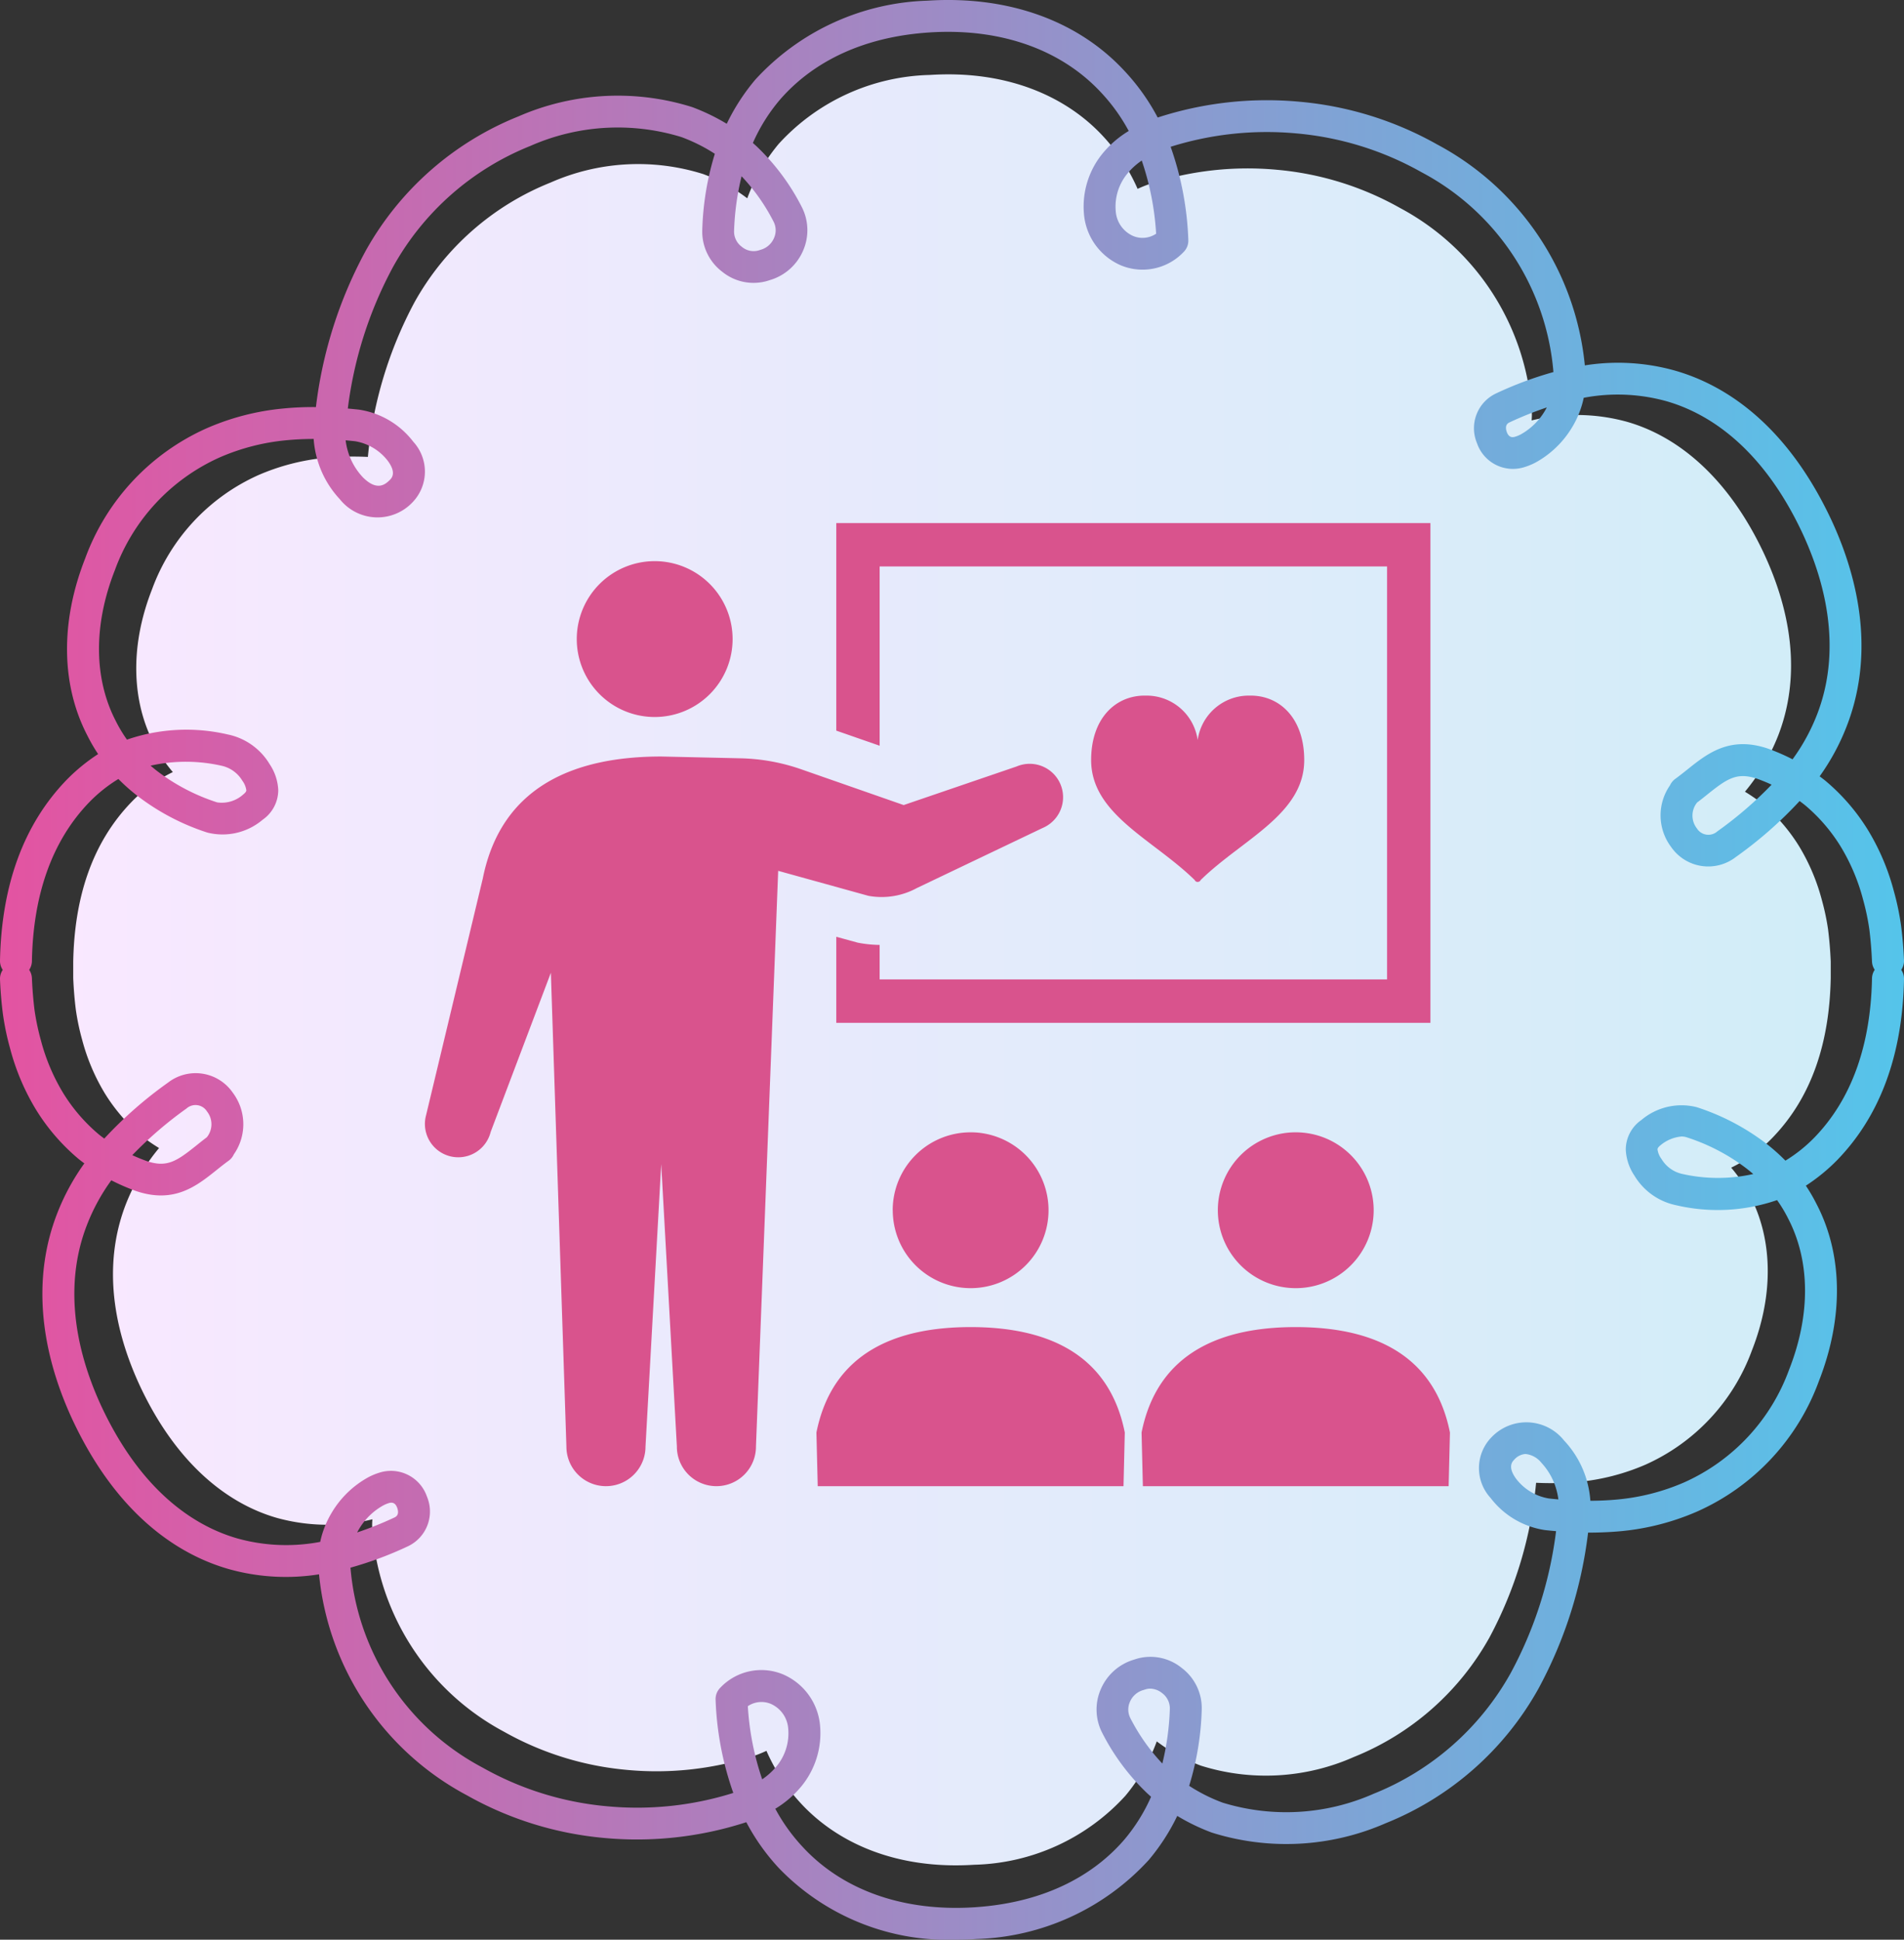
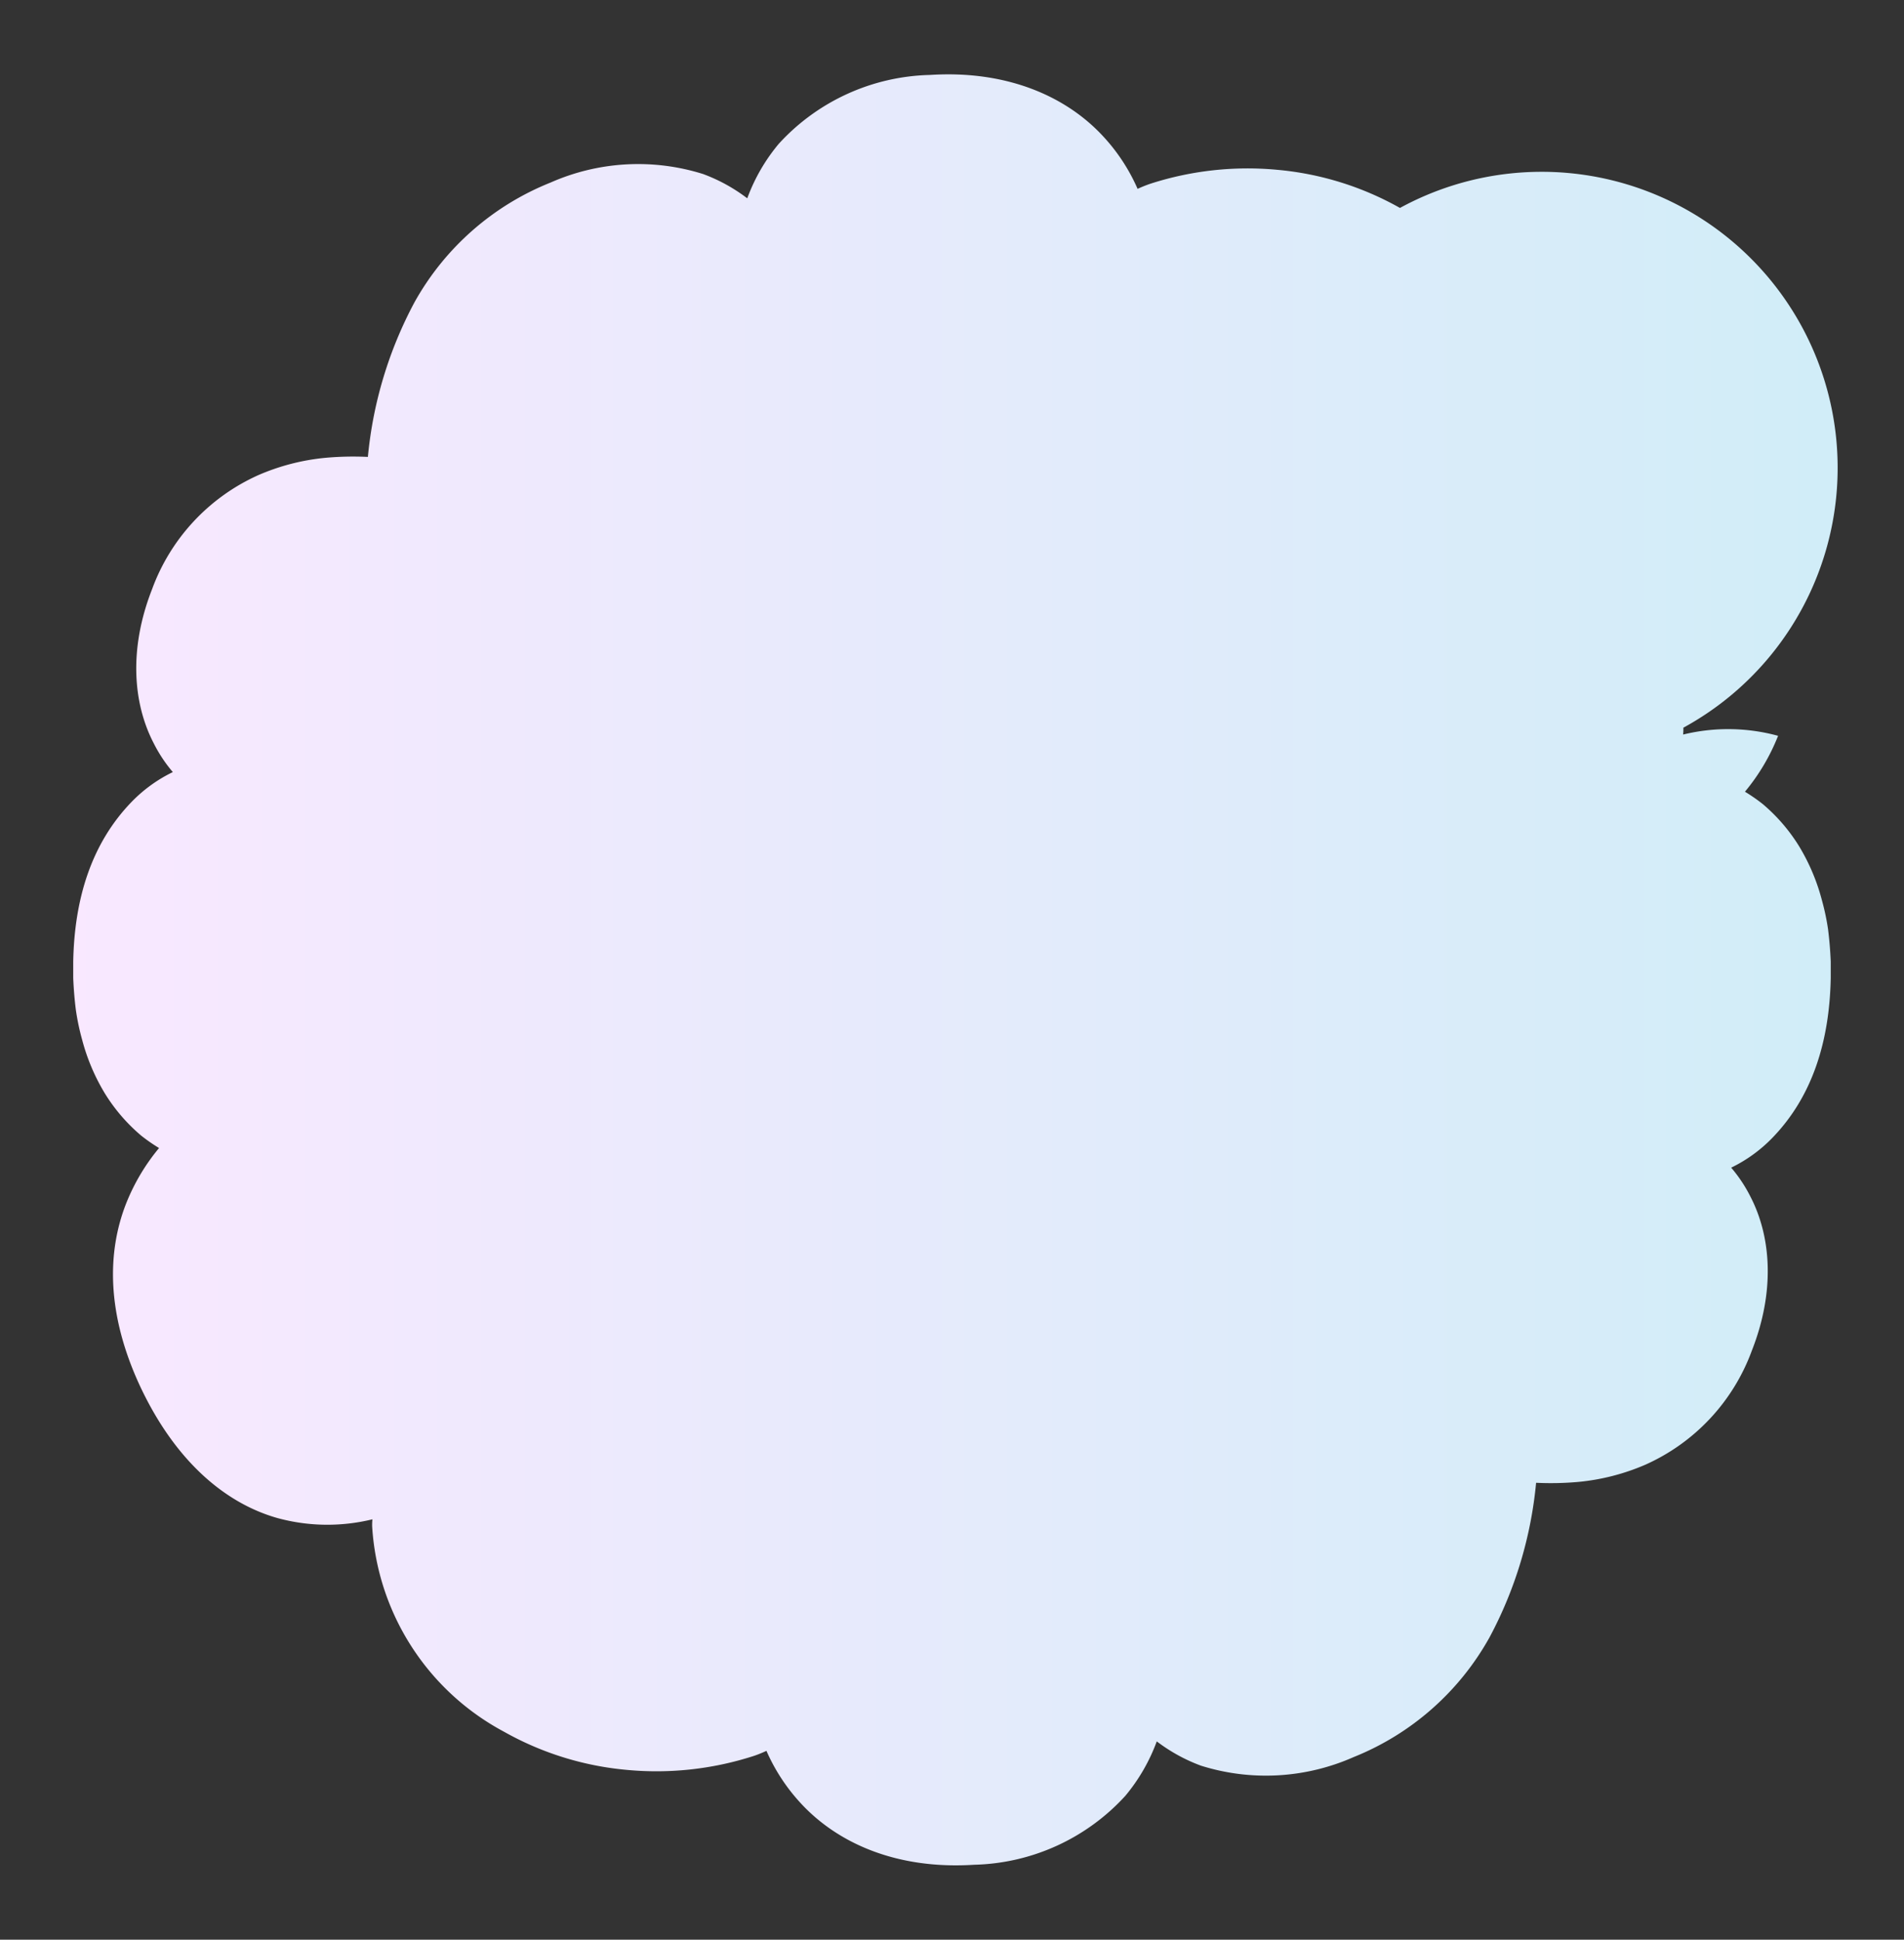
<svg xmlns="http://www.w3.org/2000/svg" width="130" height="132.424" viewBox="0 0 130 132.424">
  <rect x="0" y="0" width="130" height="132.424" fill="#333333" stroke="none" />
  <defs>
    <linearGradient id="linear-gradient" y1="0.042" x2="0.985" y2="0.042" gradientUnits="objectBoundingBox">
      <stop offset="0" stop-color="#f9e8ff" />
      <stop offset="1" stop-color="#d1edf8" />
    </linearGradient>
    <clipPath id="clip-path">
-       <rect id="長方形_263" data-name="長方形 263" width="130" height="132.424" fill="none" />
-     </clipPath>
+       </clipPath>
    <linearGradient id="linear-gradient-2" y1="0.5" x2="1" y2="0.5" gradientUnits="objectBoundingBox">
      <stop offset="0" stop-color="#e453a1" />
      <stop offset="1" stop-color="#54c5eb" />
    </linearGradient>
  </defs>
  <g id="ico_03" transform="translate(-12 -275.776)">
    <g id="グループ_734" data-name="グループ 734" transform="translate(-13 282.852)">
      <g id="グループ_731" data-name="グループ 731">
-         <path id="パス_421" data-name="パス 421" d="M119.823,58.422a16.283,16.283,0,0,0-.43-2.048,13.926,13.926,0,0,0-1.551-3.669,12.056,12.056,0,0,0-2.487-2.888,11.664,11.664,0,0,0-1.215-.842,13.988,13.988,0,0,0,2.263-3.817c1.276-3.274,1.35-7.469-.965-12.446-2.444-5.206-5.888-8.012-9.379-9a12.958,12.958,0,0,0-6.484-.086,4.313,4.313,0,0,0,.018-.469A17.062,17.062,0,0,0,90.586,9.12a20.856,20.856,0,0,0-8.407-2.606,21.6,21.6,0,0,0-8.64.955,9.255,9.255,0,0,0-.867.348,12.836,12.836,0,0,0-2.335-3.568C67.83,1.524,63.787-.3,58.488.041a14.433,14.433,0,0,0-10.315,4.7,12.5,12.5,0,0,0-2.152,3.723,11.6,11.6,0,0,0-3.01-1.657,14.8,14.8,0,0,0-10.429.584A18.476,18.476,0,0,0,23.3,15.562a27.89,27.89,0,0,0-3.182,10.556,21.087,21.087,0,0,0-2.9.061,15.073,15.073,0,0,0-4.57,1.178,13.685,13.685,0,0,0-7.265,7.793C3.8,39.18,4.057,42.911,5.505,45.686A9.791,9.791,0,0,0,6.8,47.634,9.963,9.963,0,0,0,3.985,49.67C1.246,52.5.082,56.269,0,60.568v1.138c.031.728.089,1.446.177,2.146A16.136,16.136,0,0,0,.606,65.9a13.886,13.886,0,0,0,1.552,3.669,12.055,12.055,0,0,0,2.487,2.888A11.675,11.675,0,0,0,5.86,73.3,13.994,13.994,0,0,0,3.6,77.117c-1.275,3.273-1.35,7.469.965,12.445,2.444,5.206,5.888,8.012,9.378,9a12.95,12.95,0,0,0,6.484.086,4.325,4.325,0,0,0-.018.469,17.065,17.065,0,0,0,9.007,14.034,20.861,20.861,0,0,0,8.408,2.606,21.6,21.6,0,0,0,8.64-.954c.3-.1.59-.221.867-.348a12.841,12.841,0,0,0,2.335,3.568c2.507,2.725,6.549,4.549,11.848,4.208a14.436,14.436,0,0,0,10.316-4.7,12.52,12.52,0,0,0,2.151-3.723,11.609,11.609,0,0,0,3.011,1.657,14.792,14.792,0,0,0,10.429-.584,18.473,18.473,0,0,0,9.278-8.171,27.886,27.886,0,0,0,3.182-10.556,21.208,21.208,0,0,0,2.9-.061,15.085,15.085,0,0,0,4.57-1.178,13.684,13.684,0,0,0,7.264-7.793c1.584-4.031,1.331-7.762-.117-10.537A9.826,9.826,0,0,0,113.2,74.64a9.954,9.954,0,0,0,2.813-2.036c2.739-2.827,3.9-6.6,3.985-10.9V60.568c-.031-.728-.089-1.445-.177-2.146" transform="translate(30 -2)" fill="url(#linear-gradient)" />
+         <path id="パス_421" data-name="パス 421" d="M119.823,58.422a16.283,16.283,0,0,0-.43-2.048,13.926,13.926,0,0,0-1.551-3.669,12.056,12.056,0,0,0-2.487-2.888,11.664,11.664,0,0,0-1.215-.842,13.988,13.988,0,0,0,2.263-3.817a12.958,12.958,0,0,0-6.484-.086,4.313,4.313,0,0,0,.018-.469A17.062,17.062,0,0,0,90.586,9.12a20.856,20.856,0,0,0-8.407-2.606,21.6,21.6,0,0,0-8.64.955,9.255,9.255,0,0,0-.867.348,12.836,12.836,0,0,0-2.335-3.568C67.83,1.524,63.787-.3,58.488.041a14.433,14.433,0,0,0-10.315,4.7,12.5,12.5,0,0,0-2.152,3.723,11.6,11.6,0,0,0-3.01-1.657,14.8,14.8,0,0,0-10.429.584A18.476,18.476,0,0,0,23.3,15.562a27.89,27.89,0,0,0-3.182,10.556,21.087,21.087,0,0,0-2.9.061,15.073,15.073,0,0,0-4.57,1.178,13.685,13.685,0,0,0-7.265,7.793C3.8,39.18,4.057,42.911,5.505,45.686A9.791,9.791,0,0,0,6.8,47.634,9.963,9.963,0,0,0,3.985,49.67C1.246,52.5.082,56.269,0,60.568v1.138c.031.728.089,1.446.177,2.146A16.136,16.136,0,0,0,.606,65.9a13.886,13.886,0,0,0,1.552,3.669,12.055,12.055,0,0,0,2.487,2.888A11.675,11.675,0,0,0,5.86,73.3,13.994,13.994,0,0,0,3.6,77.117c-1.275,3.273-1.35,7.469.965,12.445,2.444,5.206,5.888,8.012,9.378,9a12.95,12.95,0,0,0,6.484.086,4.325,4.325,0,0,0-.018.469,17.065,17.065,0,0,0,9.007,14.034,20.861,20.861,0,0,0,8.408,2.606,21.6,21.6,0,0,0,8.64-.954c.3-.1.59-.221.867-.348a12.841,12.841,0,0,0,2.335,3.568c2.507,2.725,6.549,4.549,11.848,4.208a14.436,14.436,0,0,0,10.316-4.7,12.52,12.52,0,0,0,2.151-3.723,11.609,11.609,0,0,0,3.011,1.657,14.792,14.792,0,0,0,10.429-.584,18.473,18.473,0,0,0,9.278-8.171,27.886,27.886,0,0,0,3.182-10.556,21.208,21.208,0,0,0,2.9-.061,15.085,15.085,0,0,0,4.57-1.178,13.684,13.684,0,0,0,7.264-7.793c1.584-4.031,1.331-7.762-.117-10.537A9.826,9.826,0,0,0,113.2,74.64a9.954,9.954,0,0,0,2.813-2.036c2.739-2.827,3.9-6.6,3.985-10.9V60.568c-.031-.728-.089-1.445-.177-2.146" transform="translate(30 -2)" fill="url(#linear-gradient)" />
      </g>
    </g>
    <g id="グループ_735" data-name="グループ 735" transform="translate(12 275.776)">
      <g id="グループ_725" data-name="グループ 725" clip-path="url(#clip-path)">
        <path id="パス_420" data-name="パス 420" d="M130,66.84a1.076,1.076,0,0,0-.188-.628,1.076,1.076,0,0,0,.187-.651c-.034-.809-.1-1.609-.2-2.374a18.005,18.005,0,0,0-.481-2.31,15.742,15.742,0,0,0-1.778-4.209,13.889,13.889,0,0,0-2.9-3.36c-.131-.105-.263-.207-.4-.307a15.4,15.4,0,0,0,1.846-3.416c1.643-4.216,1.278-9.1-1.057-14.114-3.2-6.812-7.572-9.292-10.677-10.173a14.4,14.4,0,0,0-6.144-.353A19.2,19.2,0,0,0,98.126,9.862a23.33,23.33,0,0,0-9.388-2.916,24.124,24.124,0,0,0-9.669,1.069l-.025.009a14.574,14.574,0,0,0-2.234-3.146C73.618,1.407,68.828-.312,63.319.046a16.612,16.612,0,0,0-11.747,5.39A14.223,14.223,0,0,0,49.62,8.451a14.089,14.089,0,0,0-2.355-1.138,16.947,16.947,0,0,0-11.877.638,20.792,20.792,0,0,0-10.423,9.178A29.757,29.757,0,0,0,21.57,27.792a20.474,20.474,0,0,0-2.263.1,16.973,16.973,0,0,0-5.179,1.339,15.591,15.591,0,0,0-8.315,8.9c-1.705,4.338-1.644,8.644.165,12.109A11.338,11.338,0,0,0,6.7,51.481a12.563,12.563,0,0,0-2.151,1.76C1.631,56.257.1,60.409,0,65.585a1.076,1.076,0,0,0,.188.628A1.079,1.079,0,0,0,0,66.864c.034.81.1,1.609.2,2.374a17.934,17.934,0,0,0,.481,2.31,15.718,15.718,0,0,0,1.778,4.209,13.9,13.9,0,0,0,2.9,3.36c.13.105.263.207.4.307A15.372,15.372,0,0,0,3.905,82.84c-1.643,4.216-1.278,9.1,1.057,14.114,3.2,6.813,7.572,9.293,10.677,10.173a14.431,14.431,0,0,0,6.144.352,19.2,19.2,0,0,0,10.09,15.083,23.33,23.33,0,0,0,9.389,2.917,24.189,24.189,0,0,0,9.669-1.07l.025-.008a14.569,14.569,0,0,0,2.234,3.145,16.019,16.019,0,0,0,12.084,4.877q.7,0,1.407-.046a16.615,16.615,0,0,0,11.747-5.389,14.229,14.229,0,0,0,1.952-3.016,13.977,13.977,0,0,0,2.355,1.138,16.937,16.937,0,0,0,11.876-.638,20.783,20.783,0,0,0,10.424-9.177,29.791,29.791,0,0,0,3.395-10.663c.757,0,1.52-.031,2.263-.1a16.985,16.985,0,0,0,5.179-1.338,15.6,15.6,0,0,0,8.315-8.9c1.7-4.338,1.643-8.644-.165-12.108a11.384,11.384,0,0,0-.723-1.239,12.6,12.6,0,0,0,2.151-1.761c2.92-3.015,4.451-7.168,4.55-12.344M77.954,10.955a18.855,18.855,0,0,1,.983,5,1.655,1.655,0,0,1-1.583.15,2,2,0,0,1-1.175-1.7,3.527,3.527,0,0,1,.812-2.574,4.642,4.642,0,0,1,.964-.87m-27.32,1.074a13.329,13.329,0,0,1,2.192,3.116,1.288,1.288,0,0,1,.02,1.1,1.4,1.4,0,0,1-.886.794l-.2.062a1.246,1.246,0,0,1-1.119-.265,1.283,1.283,0,0,1-.522-1.054,18,18,0,0,1,.512-3.75m1.411,109.442a18.837,18.837,0,0,1-.983-5,1.66,1.66,0,0,1,1.583-.151,2,2,0,0,1,1.175,1.7,3.529,3.529,0,0,1-.812,2.574,4.642,4.642,0,0,1-.964.87m27.32-1.075a13.329,13.329,0,0,1-2.192-3.116,1.289,1.289,0,0,1-.02-1.1,1.4,1.4,0,0,1,.888-.794l.195-.062a1.078,1.078,0,0,1,.306-.043,1.349,1.349,0,0,1,.813.309,1.3,1.3,0,0,1,.522,1.054,18,18,0,0,1-.512,3.75m42.548-41.152a13.08,13.08,0,0,0-1.309-1.166,15.763,15.763,0,0,0-4.751-2.49,4.236,4.236,0,0,0-3.782.876,2.466,2.466,0,0,0-1.064,2.027,3.452,3.452,0,0,0,.583,1.758,4.349,4.349,0,0,0,2.869,2.035,12.447,12.447,0,0,0,6.877-.353,9.3,9.3,0,0,1,.749,1.242c1.52,2.914,1.548,6.581.077,10.323a13.472,13.472,0,0,1-7.18,7.712,14.805,14.805,0,0,1-4.517,1.16c-.611.058-1.234.088-1.876.09a6.827,6.827,0,0,0-.357-1.741,6.654,6.654,0,0,0-1.437-2.371,3.288,3.288,0,0,0-4.956-.225,3.016,3.016,0,0,0-.062,4.145,5.722,5.722,0,0,0,3.717,2.193c.254.028.505.052.753.074a27.48,27.48,0,0,1-3.1,9.691,18.634,18.634,0,0,1-9.341,8.23,14.781,14.781,0,0,1-10.323.614,11.522,11.522,0,0,1-2.287-1.149,19.494,19.494,0,0,0,.858-5.2,3.433,3.433,0,0,0-1.352-2.837,3.387,3.387,0,0,0-3.092-.636l-.2.064a3.559,3.559,0,0,0-2.246,2.009,3.474,3.474,0,0,0,.076,2.946,15.273,15.273,0,0,0,3.083,4.154q.134.125.272.246a12.081,12.081,0,0,1-1.816,2.915c-1.64,1.913-4.746,4.269-10.233,4.629-4.844.315-9.013-1.156-11.757-4.14a12.363,12.363,0,0,1-1.85-2.585,6.975,6.975,0,0,0,1.759-1.507,5.712,5.712,0,0,0,1.3-4.124A4.2,4.2,0,0,0,53.44,114.3a3.86,3.86,0,0,0-4.266.928,1.092,1.092,0,0,0-.315.817,21.3,21.3,0,0,0,1.208,6.359,21.889,21.889,0,0,1-8.588.913,21.141,21.141,0,0,1-8.528-2.642,17.023,17.023,0,0,1-9.021-13.65,24.738,24.738,0,0,0,3.921-1.46,2.624,2.624,0,0,0,1.3-3.392,2.6,2.6,0,0,0-3.261-1.63,4.362,4.362,0,0,0-.741.309,6.622,6.622,0,0,0-2.5,2.418,6.477,6.477,0,0,0-.786,1.994,12.416,12.416,0,0,1-5.626-.227c-2.671-.757-6.452-2.934-9.3-9-2.076-4.464-2.423-8.754-1-12.408A13.337,13.337,0,0,1,7.6,80.579a14.011,14.011,0,0,0,1.7.737c2.6.873,4.128-.351,5.477-1.429.266-.213.54-.433.835-.646a1.1,1.1,0,0,0,.354-.434,3.587,3.587,0,0,0-.079-4.218,3.078,3.078,0,0,0-4.421-.674,27.851,27.851,0,0,0-4.346,3.816c-.128-.093-.252-.189-.375-.287a11.691,11.691,0,0,1-2.418-2.8,13.572,13.572,0,0,1-1.537-3.628,16.676,16.676,0,0,1-.431-2.045c-.088-.707-.149-1.447-.181-2.2a1.083,1.083,0,0,0-.185-.559,1.1,1.1,0,0,0,.186-.587C2.262,61.02,3.587,57.361,6.1,54.762a10.075,10.075,0,0,1,1.983-1.581A13.066,13.066,0,0,0,9.4,54.347a15.794,15.794,0,0,0,4.752,2.491,4.23,4.23,0,0,0,3.782-.876,2.465,2.465,0,0,0,1.064-2.026,3.447,3.447,0,0,0-.583-1.759,4.35,4.35,0,0,0-2.869-2.036,12.449,12.449,0,0,0-6.877.354,9.378,9.378,0,0,1-.749-1.243c-1.52-2.914-1.548-6.581-.078-10.323a13.475,13.475,0,0,1,7.181-7.712,14.842,14.842,0,0,1,4.516-1.16c.611-.058,1.235-.088,1.876-.09a6.86,6.86,0,0,0,.357,1.741A6.648,6.648,0,0,0,23.2,34.078a3.287,3.287,0,0,0,4.955.225,3.016,3.016,0,0,0,.063-4.145,5.73,5.73,0,0,0-3.717-2.193q-.382-.041-.753-.073a27.474,27.474,0,0,1,3.1-9.692A18.637,18.637,0,0,1,36.2,9.968,14.788,14.788,0,0,1,46.52,9.356,11.521,11.521,0,0,1,48.807,10.5a19.459,19.459,0,0,0-.858,5.2A3.435,3.435,0,0,0,49.3,18.543a3.388,3.388,0,0,0,3.089.636l.2-.064a3.557,3.557,0,0,0,2.246-2.009,3.473,3.473,0,0,0-.077-2.945,15.245,15.245,0,0,0-3.082-4.154q-.134-.125-.272-.246a12.071,12.071,0,0,1,1.816-2.916c1.64-1.912,4.747-4.269,10.233-4.629C68.3,1.9,72.472,3.373,75.216,6.356a12.382,12.382,0,0,1,1.85,2.585,6.962,6.962,0,0,0-1.759,1.507,5.717,5.717,0,0,0-1.3,4.125,4.2,4.2,0,0,0,2.549,3.553,3.864,3.864,0,0,0,4.264-.928,1.087,1.087,0,0,0,.315-.818,21.283,21.283,0,0,0-1.207-6.359,21.9,21.9,0,0,1,8.588-.913,21.162,21.162,0,0,1,8.528,2.642,17.021,17.021,0,0,1,9.02,13.651,24.867,24.867,0,0,0-3.92,1.46,2.624,2.624,0,0,0-1.3,3.392,2.594,2.594,0,0,0,3.259,1.631,4.353,4.353,0,0,0,.744-.309,6.617,6.617,0,0,0,2.5-2.418,6.438,6.438,0,0,0,.786-2,12.426,12.426,0,0,1,5.626.227c2.671.758,6.453,2.935,9.3,9,2.077,4.464,2.423,8.754,1,12.408a13.365,13.365,0,0,1-1.668,3.046,14.061,14.061,0,0,0-1.7-.737c-2.6-.873-4.128.351-5.477,1.43-.266.212-.54.432-.835.646a1.11,1.11,0,0,0-.354.435,3.589,3.589,0,0,0,.08,4.218,3.077,3.077,0,0,0,4.421.673,27.85,27.85,0,0,0,4.346-3.816c.128.093.252.188.375.287a11.672,11.672,0,0,1,2.418,2.8,13.6,13.6,0,0,1,1.538,3.628,16.344,16.344,0,0,1,.431,2.046c.088.707.149,1.447.181,2.2a1.082,1.082,0,0,0,.186.559,1.092,1.092,0,0,0-.186.586c-.089,4.608-1.414,8.267-3.931,10.865a10.1,10.1,0,0,1-1.983,1.581m-2.2.913a11.041,11.041,0,0,1-4.835-.006,2.2,2.2,0,0,1-1.424-1.024,1.407,1.407,0,0,1-.272-.652c0-.036,0-.119.225-.3a2.594,2.594,0,0,1,1.41-.581,1.139,1.139,0,0,1,.354.054,13.618,13.618,0,0,1,4.1,2.14q.229.179.446.365M106.4,102.364c-.215-.018-.433-.04-.653-.064a3.548,3.548,0,0,1-2.221-1.331c-.613-.827-.269-1.181-.144-1.31a1.12,1.12,0,0,1,.774-.395,1.591,1.591,0,0,1,1.086.6,4.436,4.436,0,0,1,.943,1.572,4.649,4.649,0,0,1,.216.93m-82.014,2.252c.04-.078.083-.154.128-.23a4.416,4.416,0,0,1,1.657-1.615,2.108,2.108,0,0,1,.363-.152.616.616,0,0,1,.185-.033c.132,0,.292.062.394.336.183.5-.088.631-.181.675a24.251,24.251,0,0,1-2.544,1.02M9.033,78.862a26.5,26.5,0,0,1,3.7-3.184.922.922,0,0,1,1.4.2,1.412,1.412,0,0,1,.028,1.712l-.041.052c-.243.183-.475.368-.7.55-1.354,1.083-2.014,1.54-3.406,1.073q-.5-.179-.977-.4m1.254-26.595a11.031,11.031,0,0,1,4.835.007A2.2,2.2,0,0,1,16.547,53.3a1.408,1.408,0,0,1,.271.652c0,.036,0,.119-.226.3a2.183,2.183,0,0,1-1.763.527,13.618,13.618,0,0,1-4.1-2.14c-.153-.119-.3-.241-.446-.366M23.6,30.061q.323.028.653.064a3.551,3.551,0,0,1,2.221,1.332c.613.826.27,1.18.143,1.31-.275.268-.85.828-1.859-.2a4.422,4.422,0,0,1-.943-1.571,4.668,4.668,0,0,1-.216-.931m82.014-2.252c-.04.078-.083.154-.128.23a4.415,4.415,0,0,1-1.657,1.617,2.12,2.12,0,0,1-.364.151c-.114.036-.417.128-.578-.3-.183-.5.088-.63.181-.675a24.251,24.251,0,0,1,2.544-1.02m15.348,25.755a26.444,26.444,0,0,1-3.7,3.184.923.923,0,0,1-1.4-.2,1.416,1.416,0,0,1-.02-1.722c.012-.014.022-.028.033-.043.243-.183.475-.368.7-.55,1.354-1.082,2.012-1.541,3.406-1.073q.5.179.976.4" transform="translate(0 0)" fill="url(#linear-gradient-2)" />
      </g>
    </g>
    <g id="グループ_714" data-name="グループ 714" transform="translate(37.413 308.487)">
      <g id="グループ_715" data-name="グループ 715" transform="translate(3.587 3)">
-         <path id="合体_3" data-name="合体 3" d="M17.216,63.05l-1.07-19.292L15.073,63.05a2.7,2.7,0,0,1-5.4,0L8.612,30.7,4.5,41.571a2.278,2.278,0,0,1-4.445-.993L3.964,24.263c1.28-6.4,6.408-8.327,12.183-8.327l5.421.122a13.457,13.457,0,0,1,4.143.753L32.7,19.251l7.718-2.637a2.277,2.277,0,0,1,1.773,4.2L33.6,24.917a5.027,5.027,0,0,1-3.306.531l-6.162-1.707L22.615,63.05a2.7,2.7,0,0,1-5.4,0Zm31.816,2.7-.089-3.661c1.106-5.532,5.538-7.2,10.528-7.2s9.422,1.664,10.528,7.2l-.09,3.661Zm-22.2,0-.089-3.661c1.105-5.532,5.538-7.2,10.528-7.2s9.422,1.664,10.527,7.2l-.088,3.661ZM54.151,46.913a5.32,5.32,0,1,1,5.32,5.319A5.319,5.319,0,0,1,54.151,46.913Zm-22.2,0a5.32,5.32,0,1,1,5.32,5.319A5.319,5.319,0,0,1,31.955,46.913ZM28.1,34.117V28.244l1.461.4.146.027a8.369,8.369,0,0,0,1.352.128v2.354H65.705V2.959H31.06V15.2L28.1,14.17V0H68.665V34.117ZM52.775,24.5a.241.241,0,0,1-.185-.092s.024,0-.075-.093C49.667,21.561,45.5,19.86,45.5,16.179c0-2.869,1.691-4.44,3.733-4.4a3.52,3.52,0,0,1,3.541,3.036,3.523,3.523,0,0,1,3.542-3.036c2.042-.04,3.733,1.532,3.733,4.4,0,3.682-4.165,5.383-7.013,8.133-.1.1-.075.093-.075.093a.239.239,0,0,1-.186.092ZM10.38,7.92a5.32,5.32,0,1,1,5.32,5.319A5.32,5.32,0,0,1,10.38,7.92Z" transform="translate(0)" fill="#d9538d" />
-       </g>
+         </g>
    </g>
  </g>
</svg>